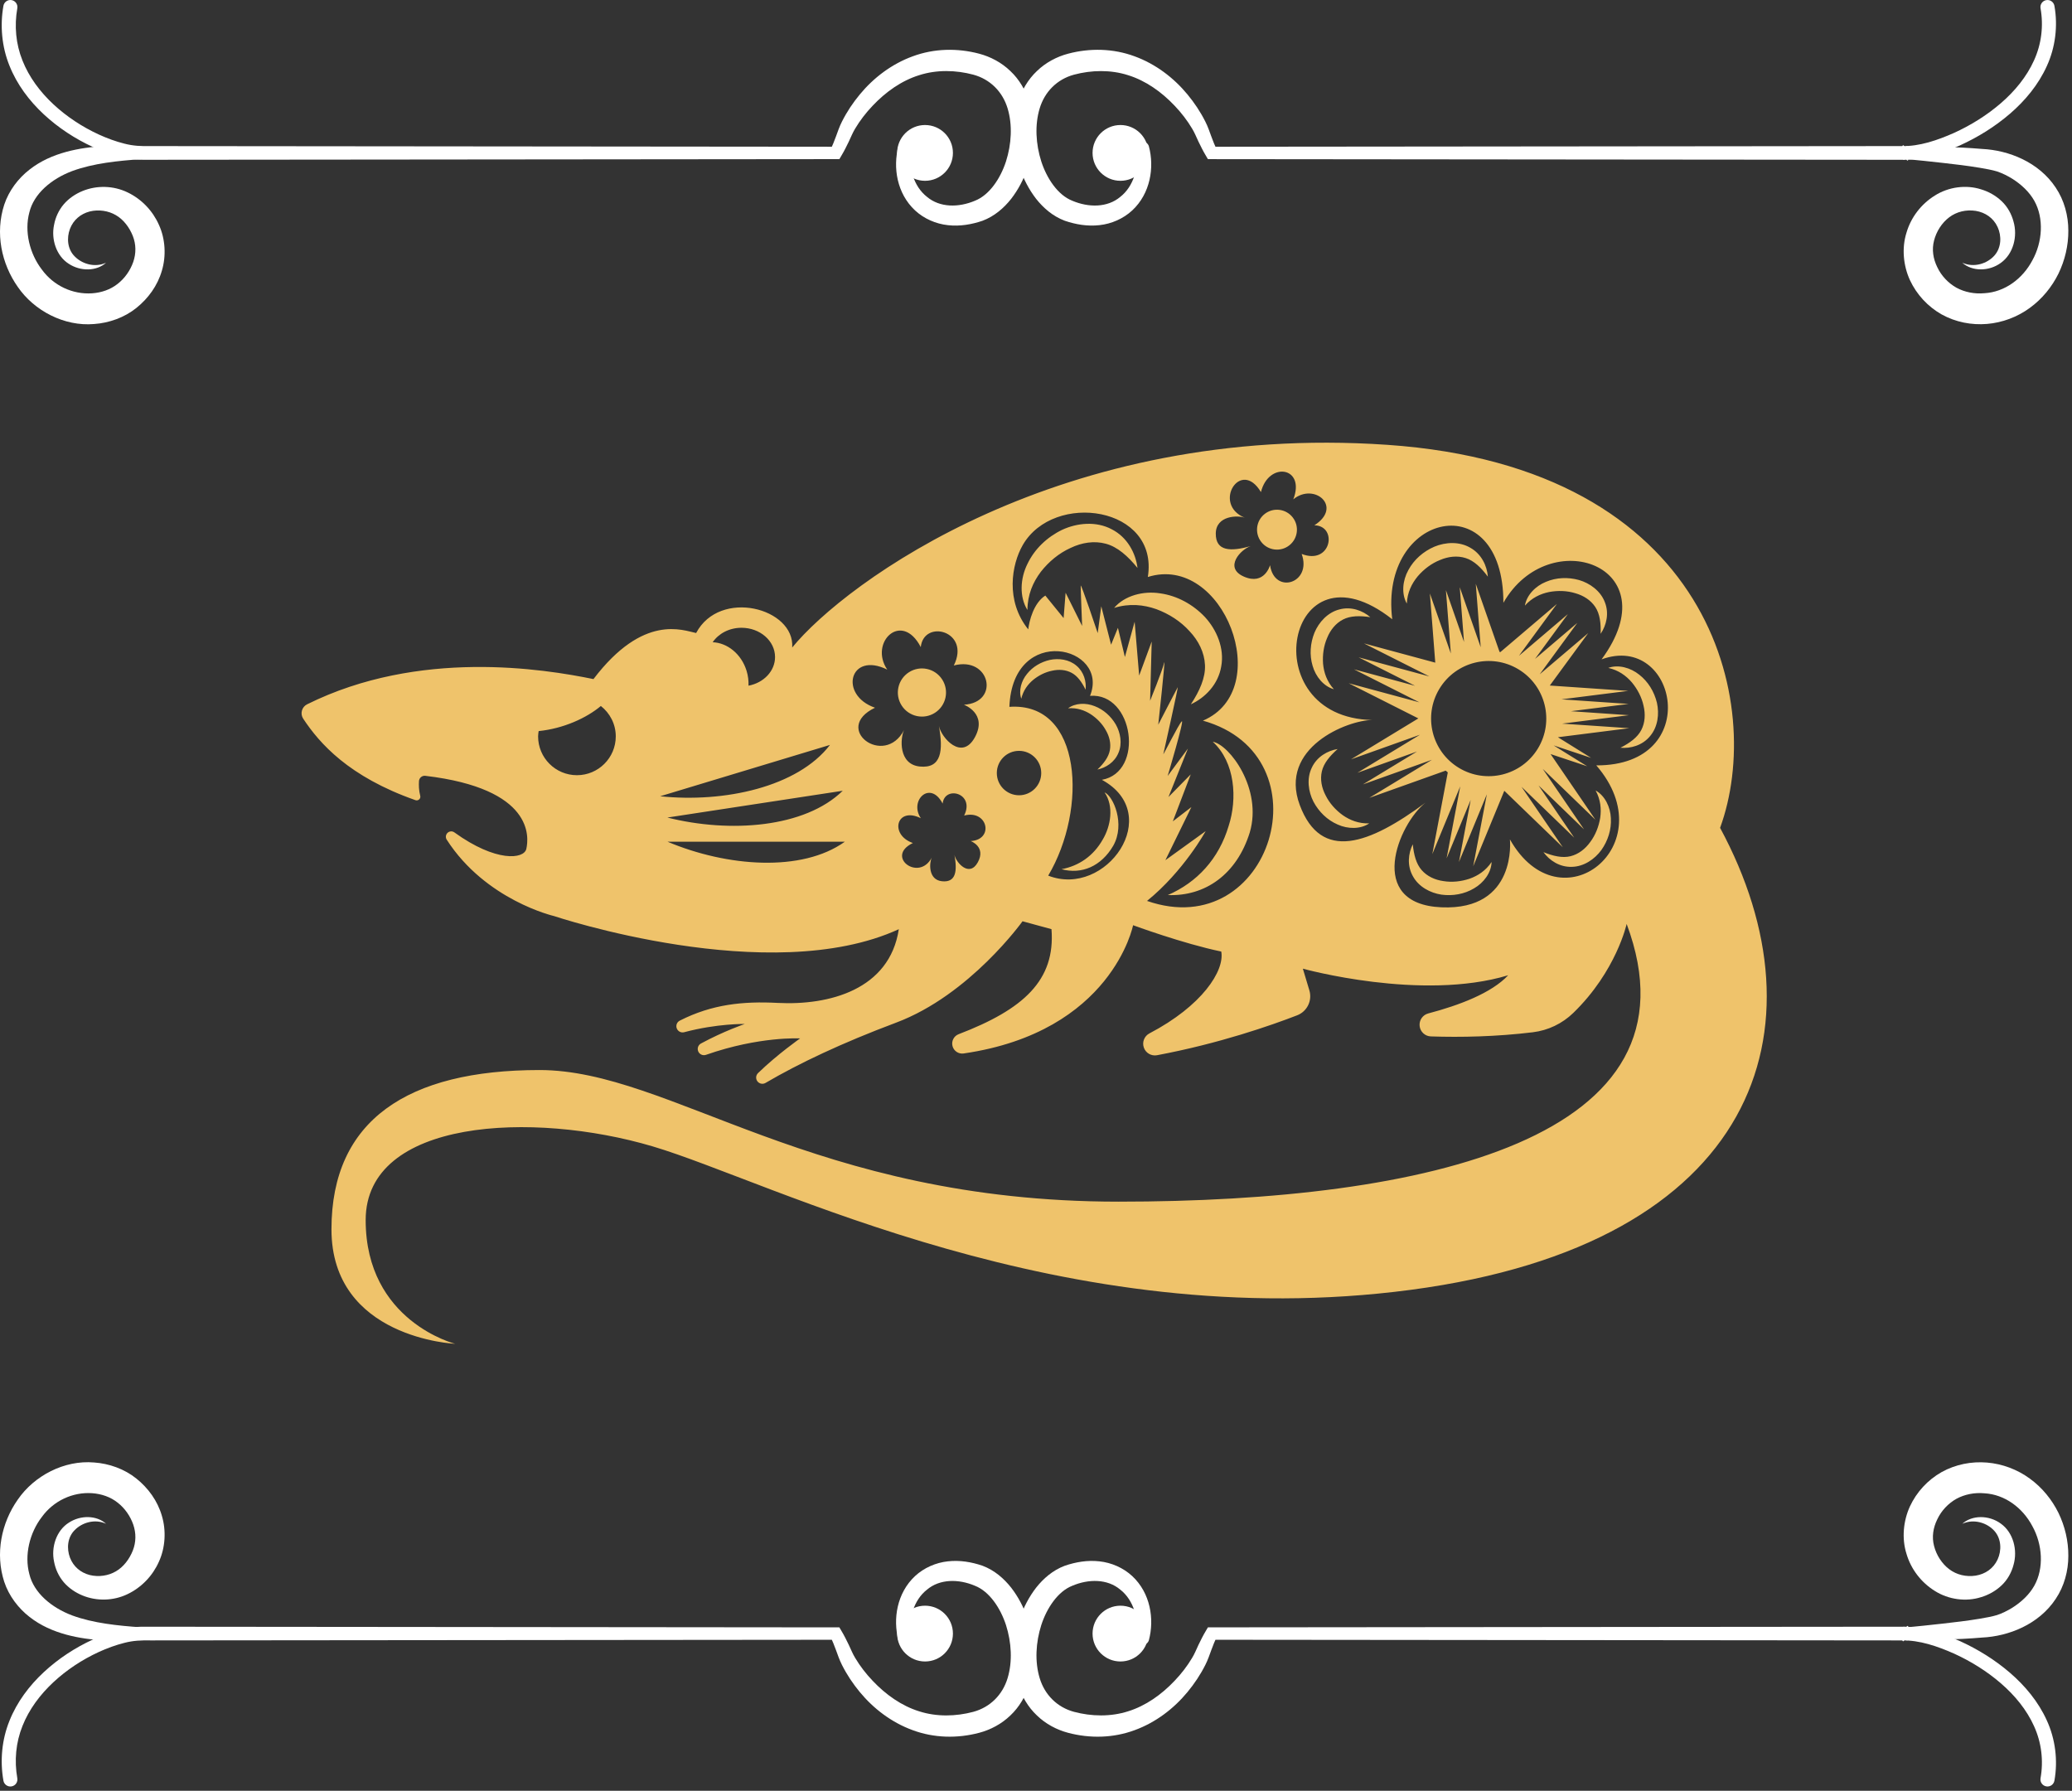
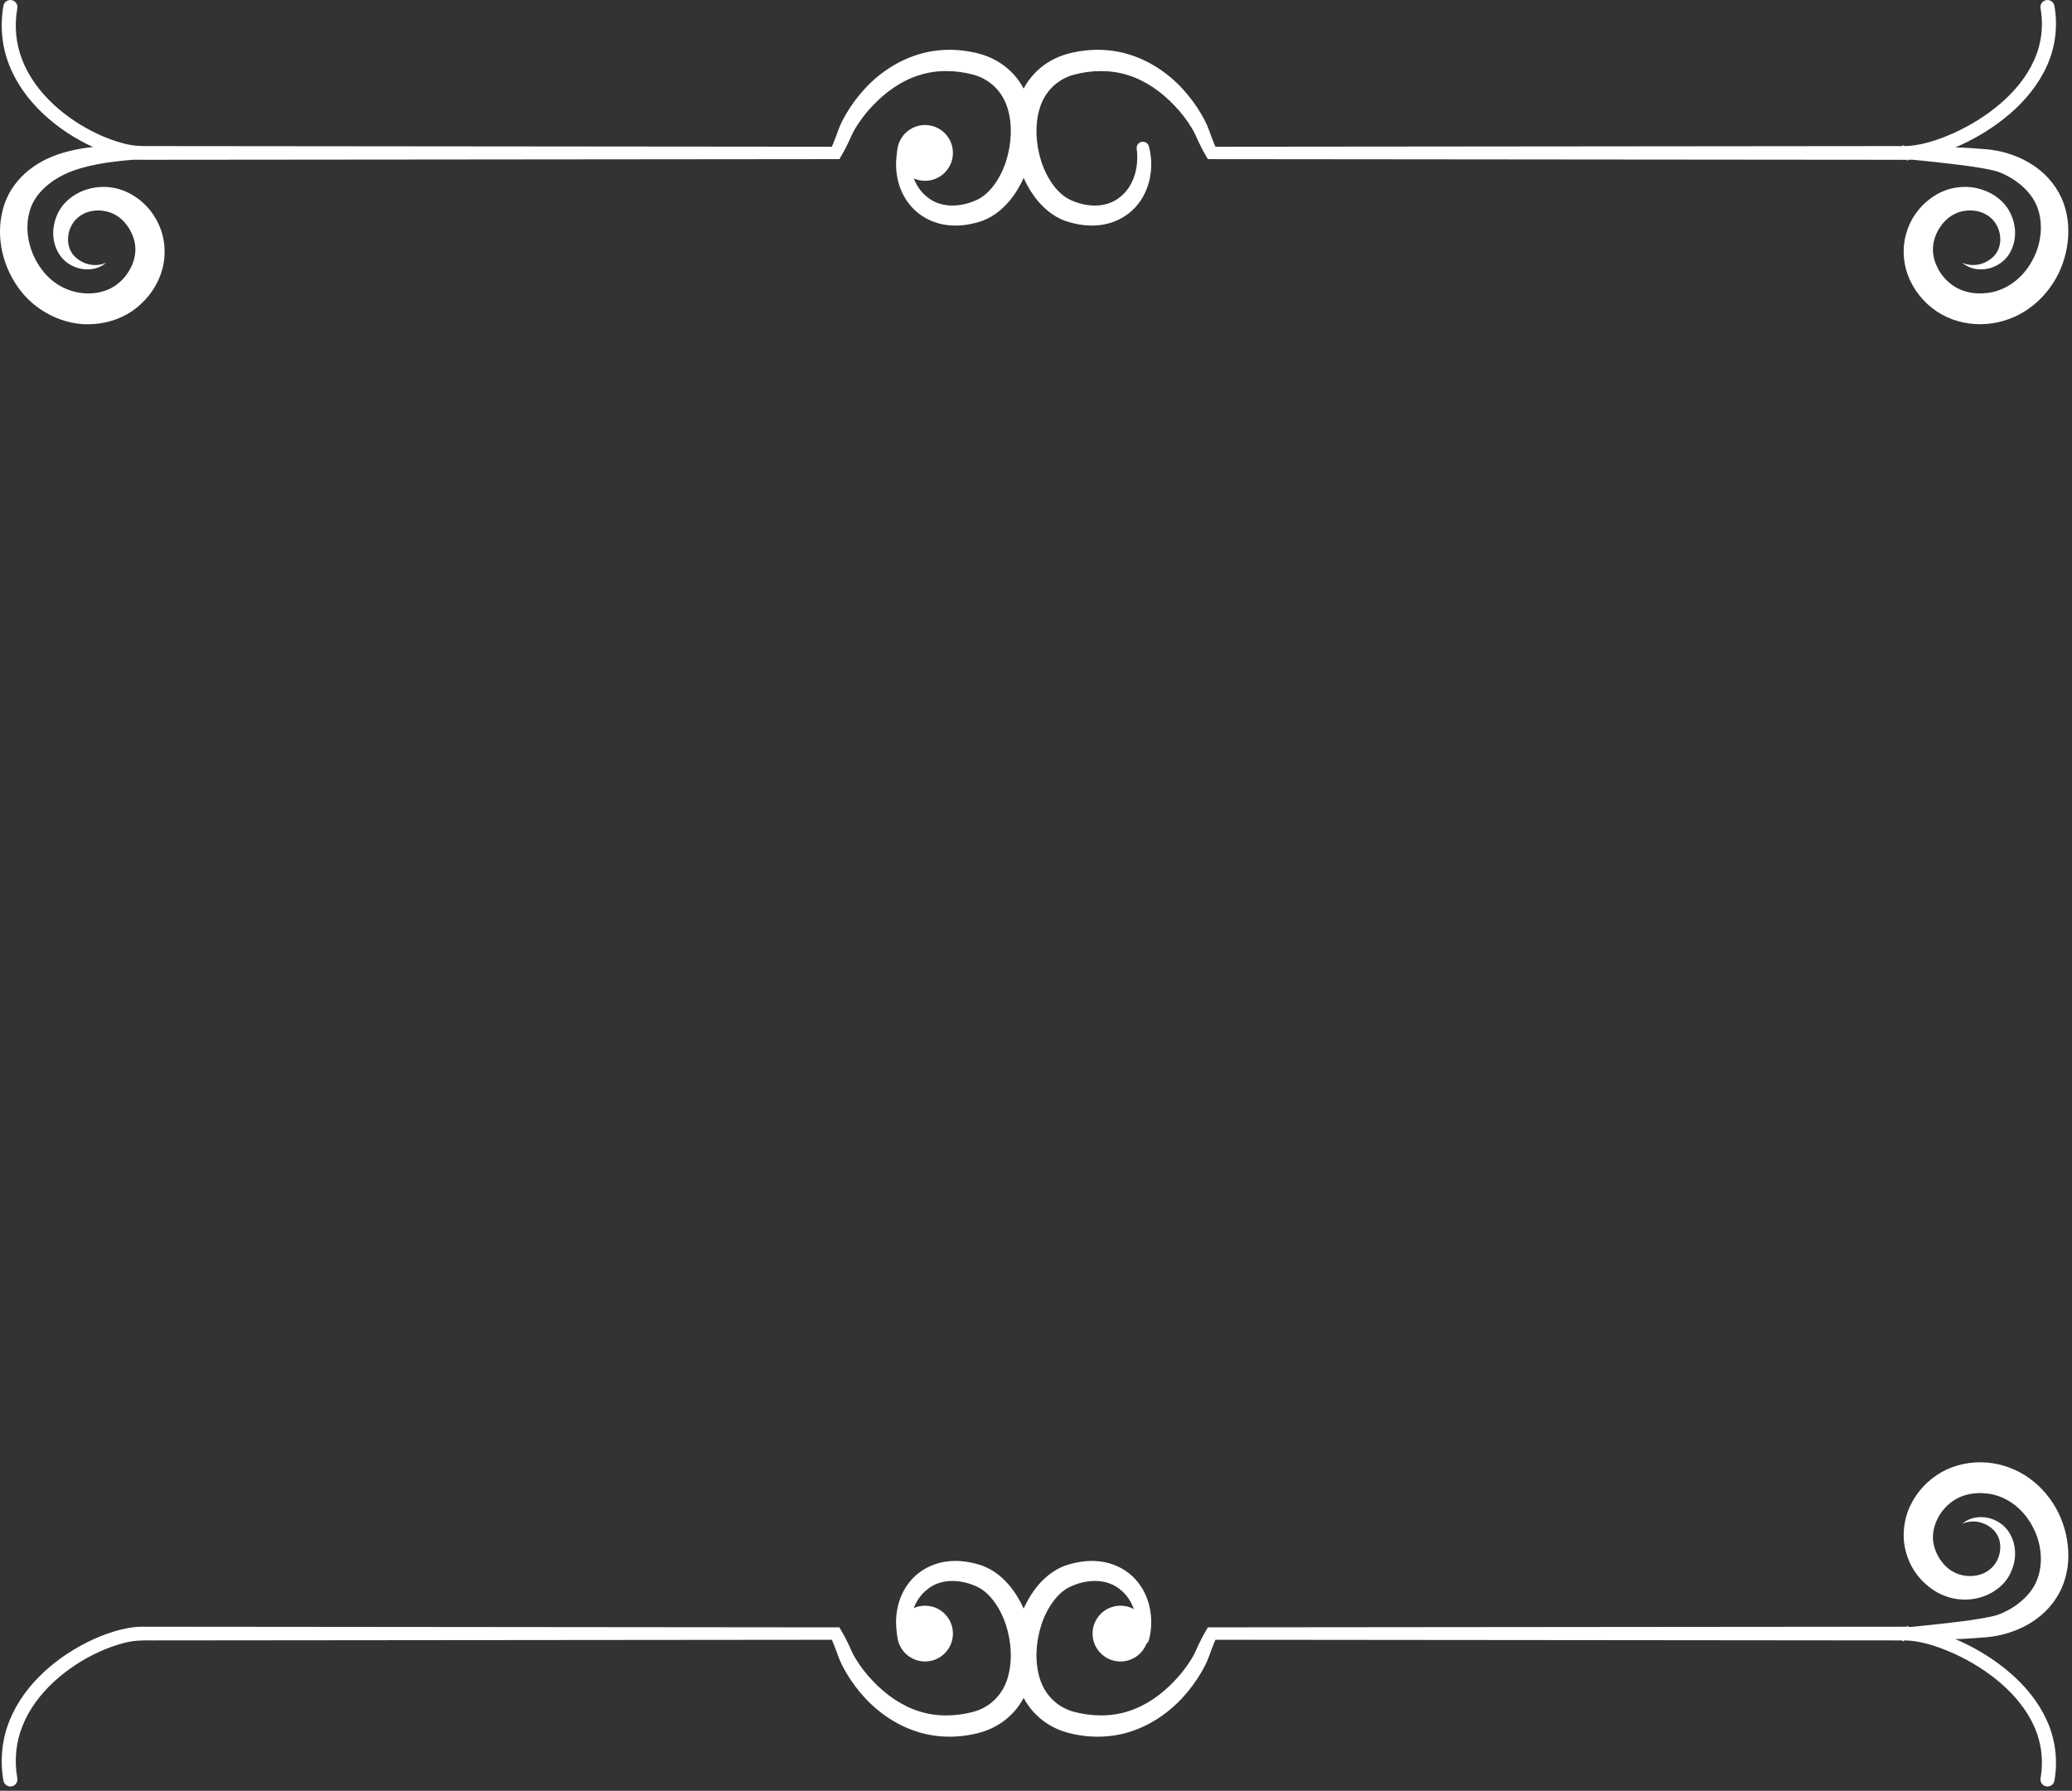
<svg xmlns="http://www.w3.org/2000/svg" width="280" height="242" viewBox="0 0 280 242" fill="none">
  <rect x="0" y="0" width="280" height="242" fill="#333333" stroke="none" />
  <path d="M128.774 20.664C128.774 22.745 127.087 24.433 125.005 24.433C122.924 24.433 121.236 22.745 121.236 20.664C121.236 18.582 122.924 16.895 125.005 16.895C127.087 16.895 128.774 18.582 128.774 20.664Z" fill="white" />
  <path d="M123.049 20.101C122.716 22.599 123.473 25.204 125.267 26.6C127.001 28.066 129.539 28.066 131.754 27.125C133.701 26.36 135.191 24.128 135.944 21.819C136.69 19.477 136.84 16.881 136.162 14.644C135.485 12.398 133.81 10.707 131.524 10.089C129.171 9.46 126.567 9.402 124.214 10.159C121.836 10.897 119.696 12.413 117.918 14.295C117.026 15.232 116.215 16.28 115.561 17.381C115.399 17.661 115.256 17.92 115.132 18.198L114.693 19.157C114.378 19.804 114.09 20.401 113.674 21.088L113.669 21.098L113.428 21.505H112.95L51.26 21.564L20.415 21.592C19.77 21.587 19.154 21.612 18.412 21.559C17.706 21.503 17.035 21.368 16.369 21.217C15.05 20.888 13.788 20.426 12.573 19.871C10.148 18.758 7.894 17.284 5.926 15.46C3.967 13.638 2.293 11.428 1.278 8.875C0.247 6.333 -0.015 3.477 0.463 0.786C0.555 0.268 1.05 -0.077 1.567 0.015C2.085 0.107 2.431 0.603 2.338 1.121C1.919 3.492 2.139 5.944 3.036 8.177C3.919 10.414 5.412 12.412 7.207 14.086C9.007 15.762 11.107 17.144 13.351 18.177C14.472 18.691 15.635 19.117 16.81 19.412C18.018 19.724 19.071 19.769 20.416 19.742L51.262 19.771L112.952 19.829L112.233 20.236C112.483 19.715 112.744 19.045 112.974 18.427L113.324 17.473C113.455 17.111 113.619 16.752 113.782 16.424C114.445 15.101 115.256 13.896 116.187 12.767C118.043 10.52 120.487 8.649 123.346 7.608C126.215 6.546 129.368 6.472 132.331 7.26C133.856 7.664 135.352 8.453 136.539 9.603C137.747 10.736 138.578 12.2 139.076 13.705C140.067 16.749 139.815 19.926 138.825 22.796C138.327 24.235 137.613 25.614 136.651 26.863C135.677 28.095 134.407 29.218 132.775 29.833C131.308 30.332 129.716 30.614 128.089 30.428C126.47 30.255 124.864 29.556 123.659 28.438C121.204 26.157 120.646 22.631 121.405 19.782C121.521 19.333 121.978 19.063 122.428 19.179C122.84 19.285 123.101 19.688 123.049 20.101Z" fill="white" />
  <path d="M19.166 21.504C15.91 21.73 12.639 22.062 9.768 23.111C6.95 24.169 4.567 26.177 3.964 28.709C3.274 31.275 4.003 34.271 5.647 36.415C7.249 38.63 9.843 39.81 12.436 39.638C13.716 39.547 14.916 39.137 15.881 38.374C16.865 37.617 17.613 36.534 18.01 35.388C18.402 34.23 18.399 33.036 17.946 31.88C17.494 30.747 16.708 29.679 15.66 29.076C14.645 28.478 13.336 28.28 12.119 28.58C10.909 28.897 9.922 29.7 9.451 30.938C8.997 32.146 9.099 33.663 10.095 34.65C11.063 35.647 12.789 36.214 14.329 35.505C13.062 36.663 10.887 36.698 9.297 35.651C7.606 34.583 6.888 32.324 7.307 30.377C7.492 29.388 7.924 28.421 8.616 27.603C9.307 26.802 10.197 26.203 11.155 25.811C13.066 25.029 15.318 25.069 17.241 25.999C19.143 26.911 20.646 28.496 21.482 30.397C22.344 32.284 22.476 34.593 21.873 36.587C21.29 38.604 20.031 40.331 18.424 41.619C16.798 42.924 14.733 43.645 12.726 43.787C8.673 44.139 4.614 41.987 2.409 38.78C0.168 35.602 -0.662 31.463 0.572 27.662C1.2 25.758 2.488 24.078 3.986 22.92C5.489 21.737 7.214 20.997 8.945 20.524C12.405 19.587 15.838 19.642 19.169 19.832V21.504H19.166Z" fill="white" />
-   <path d="M147.643 20.664C147.643 22.745 149.331 24.433 151.413 24.433C153.494 24.433 155.182 22.745 155.182 20.664C155.182 18.582 153.494 16.895 151.413 16.895C149.331 16.895 147.643 18.582 147.643 20.664Z" fill="white" />
  <path d="M155.257 19.781C156.016 22.63 155.458 26.156 153.003 28.437C151.798 29.555 150.192 30.254 148.574 30.426C146.946 30.612 145.354 30.331 143.888 29.831C142.255 29.215 140.985 28.093 140.011 26.862C139.051 25.613 138.337 24.234 137.838 22.794C136.849 19.927 136.597 16.748 137.586 13.704C138.086 12.199 138.917 10.733 140.124 9.601C141.308 8.452 142.807 7.661 144.33 7.259C147.293 6.471 150.444 6.545 153.315 7.607C156.174 8.648 158.617 10.52 160.474 12.767C161.404 13.897 162.215 15.102 162.879 16.424C163.042 16.753 163.206 17.111 163.337 17.473L163.687 18.427C163.917 19.045 164.178 19.716 164.429 20.237L163.71 19.83L225.899 19.771L256.992 19.741C259.388 19.793 261.805 18.96 264.086 17.948C266.363 16.907 268.515 15.564 270.397 13.937C272.276 12.313 273.877 10.366 274.869 8.158C275.873 5.956 276.171 3.498 275.749 1.121C275.656 0.604 276.002 0.109 276.519 0.017C277.037 -0.075 277.532 0.268 277.624 0.788C278.113 3.518 277.751 6.424 276.593 8.938C275.45 11.463 273.662 13.604 271.628 15.36C269.585 17.118 267.292 18.541 264.857 19.649C262.428 20.716 259.809 21.641 256.992 21.594L225.899 21.566L163.71 21.507H163.233L162.991 21.1L162.986 21.09C162.571 20.403 162.284 19.806 161.967 19.159L161.528 18.201C161.404 17.921 161.262 17.661 161.099 17.383C160.447 16.282 159.635 15.234 158.743 14.297C156.965 12.415 154.823 10.899 152.445 10.161C150.094 9.405 147.488 9.462 145.135 10.091C142.849 10.709 141.174 12.4 140.497 14.646C139.819 16.883 139.969 19.479 140.715 21.82C141.466 24.13 142.956 26.362 144.903 27.127C147.119 28.067 149.656 28.068 151.391 26.602C153.184 25.206 153.941 22.602 153.608 20.103C153.546 19.643 153.869 19.221 154.329 19.159C154.756 19.102 155.15 19.379 155.257 19.781Z" fill="white" />
  <path d="M257.426 21.502C256.851 22.205 256.844 18.768 257.374 19.831L257.449 19.824L257.551 19.82L257.64 19.819L257.806 19.817L258.131 19.814L258.78 19.811L260.074 19.812L262.66 19.849C264.386 19.903 266.11 19.976 267.862 20.129C271.423 20.3 275.504 21.89 277.793 25.343C278.961 27.072 279.506 29.16 279.504 31.165C279.518 33.179 279.043 35.173 278.17 36.98C277.279 38.777 275.97 40.397 274.294 41.612C272.618 42.841 270.588 43.603 268.515 43.776C266.44 43.95 264.279 43.543 262.378 42.487C260.496 41.416 258.999 39.792 258.094 37.845C257.21 35.908 256.97 33.541 257.632 31.448C258.242 29.361 259.621 27.573 261.465 26.427C263.312 25.254 265.685 24.937 267.714 25.587C268.738 25.894 269.705 26.435 270.495 27.188C271.296 27.945 271.835 28.942 272.098 29.948C272.673 31.939 272.075 34.321 270.377 35.529C268.772 36.704 266.487 36.695 265.173 35.502C266.771 36.231 268.562 35.609 269.512 34.538C270.466 33.471 270.506 31.885 269.945 30.677C269.378 29.452 268.282 28.708 266.989 28.497C265.693 28.299 264.403 28.607 263.409 29.363C262.402 30.121 261.669 31.291 261.359 32.504C261.041 33.711 261.227 34.962 261.8 36.115C262.343 37.272 263.291 38.272 264.392 38.884C265.495 39.482 266.841 39.752 268.175 39.623C270.883 39.467 273.31 37.709 274.646 35.18C276.018 32.708 276.226 29.497 274.911 27.144C274.24 25.944 273.158 24.922 271.892 24.131C271.262 23.745 270.553 23.397 269.868 23.167C269.196 22.959 268.351 22.817 267.542 22.675C265.896 22.401 264.205 22.197 262.514 22.011L259.973 21.734L258.701 21.609L258.066 21.55L257.751 21.523L257.597 21.51L257.526 21.505C257.501 21.503 257.518 21.505 257.548 21.502L257.583 21.495C258.12 22.559 258.13 19.123 257.567 19.831L257.426 21.502Z" fill="white" />
-   <path d="M160.927 95.178C162.114 93.372 162.916 91.579 162.835 89.867C162.76 88.179 161.968 86.591 160.752 85.302C159.567 83.98 157.988 82.962 156.272 82.324C154.541 81.714 152.618 81.511 150.556 82.153C151.973 80.48 154.504 79.825 156.771 80.183C159.076 80.501 161.209 81.675 162.829 83.385C164.404 85.097 165.484 87.588 165.034 90.044C164.628 92.51 162.837 94.302 160.927 95.178ZM212.862 80.162C213.983 80.474 214.964 81.099 215.577 82.023C216.2 82.958 216.356 84.237 216.301 85.652C217.078 84.514 217.477 82.9 216.873 81.381C216.294 79.848 214.847 78.813 213.383 78.384C211.895 77.972 210.299 78.032 208.896 78.634C207.502 79.197 206.301 80.422 206.07 81.842C207.012 80.783 208.16 80.247 209.338 80.004C210.518 79.782 211.75 79.82 212.862 80.162ZM153.717 76.753C153.471 74.757 152.357 72.608 150.231 71.524C148.122 70.401 145.54 70.664 143.523 71.603C141.495 72.585 139.807 74.186 138.848 76.196C137.864 78.158 137.728 80.653 138.842 82.431C138.853 80.365 139.595 78.67 140.652 77.272C141.732 75.893 143.117 74.749 144.665 74.051C146.193 73.315 147.868 73.054 149.429 73.477C151.012 73.897 152.415 75.15 153.717 76.753ZM170.91 69.449C169.736 70.363 169.522 72.057 170.438 73.234C171.351 74.41 173.046 74.621 174.22 73.705C175.396 72.792 175.608 71.097 174.692 69.923C173.778 68.747 172.086 68.536 170.91 69.449ZM146.703 93.208C146.818 92.106 146.483 90.813 145.476 89.968C144.481 89.105 143.062 88.926 141.862 89.182C140.652 89.46 139.546 90.111 138.784 91.073C138.014 92.006 137.632 93.329 138.012 94.422C138.272 93.314 138.88 92.495 139.621 91.874C140.372 91.265 141.256 90.821 142.174 90.64C143.085 90.433 144.018 90.501 144.803 90.919C145.604 91.34 146.201 92.185 146.703 93.208ZM149.266 107.079C150.556 108.958 150.103 111.638 149.017 113.455C147.757 115.683 145.779 117.028 143.448 117.461C146.15 118.195 148.808 117.092 150.443 114.283C152.092 111.344 150.443 107.581 149.266 107.079ZM122.827 90.847C121.316 91.818 120.876 93.831 121.847 95.344C122.819 96.855 124.831 97.295 126.345 96.324C127.858 95.353 128.296 93.338 127.324 91.827C126.353 90.313 124.34 89.876 122.827 90.847ZM149.427 98.668C149.922 99.511 150.15 100.463 149.981 101.378C149.813 102.309 149.16 103.173 148.3 103.995C149.435 103.76 150.618 103.017 151.14 101.745C151.685 100.482 151.414 99.009 150.778 97.895C150.118 96.776 149.117 95.882 147.92 95.425C146.746 94.954 145.305 94.992 144.338 95.716C145.525 95.626 146.534 95.972 147.388 96.514C148.231 97.069 148.953 97.812 149.427 98.668ZM163.887 100.236C166.929 103.03 167.221 107.959 166.035 111.609C164.713 116.059 161.764 119.243 157.815 120.957C162.891 121.156 167.14 118.127 168.888 112.494C170.617 106.631 166.171 100.646 163.887 100.236ZM221.511 91.169C220.339 90.226 218.687 89.769 217.334 90.258C218.717 90.565 219.743 91.31 220.527 92.222C221.293 93.146 221.859 94.241 222.102 95.378C222.373 96.51 222.305 97.671 221.795 98.655C221.282 99.654 220.239 100.411 218.975 101.049C220.347 101.175 221.95 100.74 222.986 99.474C224.044 98.224 224.245 96.456 223.908 94.969C223.545 93.466 222.717 92.102 221.511 91.169ZM216.243 110.522C216.051 111.707 215.598 112.853 214.9 113.784C214.226 114.731 213.306 115.442 212.23 115.707C211.14 115.978 209.882 115.69 208.572 115.156C209.379 116.274 210.76 117.197 212.397 117.143C214.034 117.12 215.5 116.108 216.399 114.876C217.291 113.617 217.775 112.095 217.686 110.571C217.628 109.069 216.883 107.523 215.626 106.825C216.301 108.07 216.416 109.331 216.243 110.522ZM198.58 118.75C197.441 119.13 196.216 119.258 195.067 119.071C193.915 118.913 192.858 118.426 192.126 117.594C191.381 116.753 191.054 115.506 190.918 114.095C190.301 115.327 190.124 116.979 190.929 118.405C191.71 119.845 193.283 120.674 194.792 120.9C196.322 121.107 197.895 120.831 199.202 120.046C200.506 119.299 201.53 117.924 201.567 116.486C200.781 117.664 199.714 118.351 198.58 118.75ZM220.17 98.407L210.531 99.628L215.014 102.416L209.955 100.734L214.482 103.549L209.537 101.903L215.598 110.778L208.476 103.901L214.059 112.078L207.908 106.138L212.73 113.199L205.607 106.322L211.191 114.499L203.285 106.864L199.082 117.066L200.924 107.338L197.153 116.492L198.743 108.091L195.486 115.997L197.328 106.268L193.556 115.423L195.648 104.379C195.547 104.305 195.456 104.219 195.362 104.14L185.046 107.82L193.507 102.676L184.182 106.001L191.488 101.56L183.435 104.433L191.895 99.289L182.57 102.614L191.669 97.084L182.254 92.332L191.812 94.913L182.973 90.452L191.229 92.68L183.595 88.828L193.155 91.408L184.316 86.947L193.955 89.549L193.227 80.2L196.06 88.313L195.394 79.746L197.84 86.753L197.264 79.353L200.096 87.466L199.43 78.898L202.642 88.1C202.679 88.106 202.717 88.115 202.753 88.121L210.392 81.618L205.263 88.621L211.872 82.992L207.441 89.039L213.148 84.179L208.072 91.122L214.627 85.553L209.434 92.642L220.029 93.365L211.005 94.507L220.079 95.126L212.286 96.112L220.123 96.648L211.099 97.79L220.17 98.407ZM205.193 90.446C201.513 88.226 196.73 89.41 194.51 93.09C192.29 96.77 193.475 101.553 197.155 103.773C200.834 105.993 205.618 104.808 207.838 101.128C210.057 97.447 208.875 92.665 205.193 90.446ZM190.645 174.306C143.687 180.532 104.377 159.721 88.192 154.918C72.006 150.116 49.415 151.183 49.415 164.88C49.415 178.577 61.511 181.599 61.511 181.599C61.511 181.599 44.792 180.888 44.792 166.124C44.792 151.36 55.108 144.603 72.896 144.603C90.683 144.603 109.715 162.389 151.16 162.389C192.604 162.389 230.667 153.851 219.818 124.859C219.818 124.859 218.433 131.235 212.602 136.889C211.116 138.33 209.201 139.247 207.148 139.497C202.194 140.099 197.402 140.193 193.36 140.058C192.576 140.033 191.93 139.435 191.842 138.656C191.755 137.877 192.252 137.151 193.01 136.953C197.219 135.845 201.571 134.189 203.81 131.794C192.07 135.352 176.062 130.904 176.062 130.904L176.942 133.837C177.356 135.22 176.638 136.686 175.29 137.207C171.8 138.558 164.775 141.021 156.353 142.601C155.584 142.744 154.827 142.304 154.571 141.565C154.314 140.827 154.637 140.012 155.33 139.649C162.432 135.935 165.51 131.196 165.036 128.59C159.877 127.523 153.119 125.032 153.119 125.032C153.119 125.032 150.291 139.442 130.223 142.364C129.54 142.464 128.893 142.033 128.718 141.367C128.543 140.699 128.9 140.007 129.542 139.76C138.319 136.398 142.635 132.479 142.093 125.566L138.18 124.498C138.18 124.498 131.066 134.46 121.105 138.195C113.732 140.959 107.918 143.725 103.449 146.344C103.082 146.56 102.612 146.466 102.354 146.129C102.095 145.789 102.132 145.311 102.437 145.015C105.049 142.479 108.121 140.33 108.121 140.33C108.121 140.33 102.64 140.014 95.408 142.547C94.994 142.692 94.537 142.494 94.36 142.095C94.183 141.693 94.341 141.224 94.727 141.015C97.826 139.337 100.65 138.377 100.65 138.377C100.65 138.377 96.926 138.3 92.458 139.491C92.042 139.602 91.609 139.38 91.455 138.976C91.302 138.573 91.477 138.12 91.861 137.926C96.258 135.696 100.437 135.292 105.096 135.531C112.033 135.888 120.215 133.753 121.461 125.57C104.029 133.574 74.86 123.792 74.86 123.792C74.86 123.792 65.631 121.662 60.367 113.47C60.179 113.175 60.226 112.789 60.478 112.55C60.732 112.311 61.121 112.283 61.402 112.488C67.035 116.558 70.817 116.106 71.125 114.718C71.475 113.145 72.168 106.582 57.475 104.842C57.266 104.817 57.054 104.881 56.894 105.015C56.732 105.15 56.632 105.346 56.619 105.555C56.585 106.083 56.596 106.808 56.788 107.545C56.835 107.722 56.779 107.91 56.645 108.031C56.51 108.155 56.318 108.193 56.147 108.134C47.106 104.956 43.181 100.452 40.976 97.126C40.762 96.804 40.698 96.407 40.799 96.034C40.899 95.662 41.155 95.351 41.501 95.178C56.645 87.664 73.458 90.39 80.198 91.771C86.958 82.877 92.294 85.191 94.072 85.545C97.274 79.498 107.412 82.166 107.056 87.502C114.17 78.787 143.341 57.087 187.454 60.111C231.555 63.138 238.492 95.331 232.445 111.873C247.03 138.91 237.602 168.079 190.645 174.306ZM96.307 86.791C98.285 86.864 100.183 88.367 100.887 90.648C101.096 91.327 101.175 92.006 101.15 92.661C103.197 92.279 104.736 90.695 104.736 88.794C104.736 86.608 102.706 84.836 100.2 84.836C98.535 84.836 97.097 85.626 96.307 86.791ZM83.212 99.511C83.212 97.839 82.416 96.367 81.197 95.406C79.274 97.024 76.145 98.46 72.79 98.798C72.757 99.032 72.717 99.267 72.717 99.513C72.717 102.411 75.067 104.759 77.963 104.759C80.862 104.759 83.212 102.409 83.212 99.511ZM89.214 107.604C97.876 108.514 107.792 106.354 112.159 100.667L89.214 107.604ZM90.187 110.482C98.633 112.607 108.757 111.873 113.884 106.862L90.187 110.482ZM114.17 113.745H90.2C98.224 117.13 108.341 117.92 114.17 113.745ZM130.291 110.211C131.796 107.175 127.651 106.102 127.384 108.595C125.709 105.367 122.819 108.187 124.437 110.573C121.122 108.938 120.157 112.815 123.363 113.924C119.553 115.749 124.191 119.224 125.92 115.877C125.578 116.578 125.399 118.902 127.305 119.092C129.211 119.284 129.371 117.681 128.979 115.525C129.198 116.573 130.994 118.618 132.14 116.524C133.286 114.428 131.177 113.66 131.177 113.66C134.372 113.476 133.489 109.372 130.291 110.211ZM128.895 89.931C131.209 85.267 124.838 83.615 124.428 87.447C121.852 82.486 117.41 86.819 119.897 90.488C114.8 87.974 113.316 93.931 118.245 95.641C112.388 98.445 119.519 103.788 122.176 98.644C121.651 99.722 121.376 103.293 124.306 103.587C127.237 103.88 127.482 101.417 126.878 98.104C127.218 99.716 129.978 102.859 131.738 99.639C133.499 96.418 130.259 95.235 130.259 95.235C135.168 94.954 133.813 88.642 128.895 89.931ZM140.707 104.469C140.707 102.81 139.363 101.468 137.706 101.468C136.048 101.468 134.705 102.813 134.705 104.469C134.705 106.127 136.05 107.47 137.706 107.47C139.365 107.472 140.707 106.127 140.707 104.469ZM148.904 105.382C154.692 104.354 153.202 93.573 147.301 94.034C150.018 87.334 136.846 84.17 136.404 95.521C146.278 94.83 146.976 109.357 141.651 118.332C149.488 121.389 157.422 110.027 148.904 105.382ZM162.558 97.387C172.374 93.216 165.36 74.76 155.113 77.972C156.645 68.422 142.385 66.352 138.199 73.677C136.707 76.286 135.834 81.178 138.951 85.052C139.085 83.899 139.689 81.481 141.26 80.484L143.732 83.528L144.001 80.102L146.233 84.587C146.233 84.587 146.031 79.56 146.041 79.148C146.052 78.736 148.34 85.558 148.34 85.558L148.82 81.929L150.146 87.124L151.072 84.843L152.013 88.789L153.33 84.021L153.941 91.297L155.636 86.695L155.42 94.7C155.42 94.7 157.087 90.591 157.318 89.564C157.548 88.537 156.521 97.935 156.521 97.935C156.521 97.935 159.017 93.099 159.149 92.879C159.281 92.659 157.262 101.671 157.209 101.908C157.155 102.144 159.271 97.888 159.693 97.485C160.116 97.082 157.791 104.862 157.791 104.862L160.53 101.158L157.9 107.709L160.91 104.648L158.491 110.996L160.999 109.066L157.482 116.247L162.927 112.319C162.927 112.319 159.975 117.717 155.004 121.749C171.795 127.585 179.507 102.136 162.558 97.387ZM175.902 74.86C179.923 76.42 180.811 71.041 177.618 70.988C181.518 68.491 177.612 65.15 174.771 67.477C176.466 63.084 171.439 62.305 170.397 66.499C167.646 61.876 163.77 68.158 168.214 69.966C167.285 69.611 164.319 69.652 164.295 72.092C164.272 74.531 166.323 74.55 169.01 73.803C167.706 74.203 165.317 76.715 168.105 77.927C170.895 79.139 171.627 76.377 171.627 76.377C172.224 80.409 177.33 78.822 175.902 74.86ZM216.431 89.105C225.731 76.472 209.319 70.655 203.161 81.462C203.18 65.513 186.339 69.157 188.141 83.684C173.821 72.407 169.2 96.981 185.449 97.301C182.083 97.312 172.752 101.043 175.642 108.787C178.532 116.531 185.04 114.095 192.632 108.473C188.995 111.32 184.493 122.165 194.785 122.612C205.078 123.058 204.043 113.434 204.043 113.434C210.836 125.45 225.048 114.221 215.716 103.432C230.32 103.483 226.591 85.391 216.431 89.105ZM191.584 77.882C192.41 76.918 193.449 76.134 194.593 75.68C195.725 75.195 196.948 75.061 198.064 75.417C199.197 75.773 200.173 76.725 201.063 77.929C200.95 76.476 200.211 74.883 198.706 74.03C197.214 73.148 195.336 73.255 193.846 73.872C192.346 74.516 191.072 75.622 190.314 77.048C189.537 78.437 189.358 80.241 190.109 81.564C190.181 80.066 190.773 78.862 191.584 77.882ZM181.494 83.718C182.491 83.201 183.78 83.191 185.18 83.404C184.137 82.505 182.579 81.929 180.999 82.358C179.411 82.762 178.222 84.085 177.633 85.492C177.057 86.924 176.939 88.516 177.379 89.976C177.785 91.425 178.867 92.755 180.252 93.141C179.304 92.089 178.901 90.887 178.792 89.688C178.705 88.49 178.88 87.272 179.343 86.204C179.778 85.129 180.508 84.224 181.494 83.718ZM179.142 107.493C178.6 106.465 178.378 105.323 178.628 104.243C178.878 103.148 179.699 102.155 180.764 101.222C179.405 101.44 177.958 102.26 177.27 103.743C176.555 105.216 176.799 106.979 177.494 108.336C178.218 109.7 179.358 110.817 180.76 111.423C182.128 112.048 183.842 112.078 185.031 111.269C183.616 111.314 182.436 110.849 181.449 110.159C180.476 109.457 179.659 108.537 179.142 107.493Z" fill="#EFC36B" />
  <path d="M128.774 220.76C128.774 218.679 127.087 216.991 125.005 216.991C122.924 216.991 121.236 218.679 121.236 220.76C121.236 222.842 122.924 224.529 125.005 224.529C127.087 224.529 128.774 222.842 128.774 220.76Z" fill="white" />
  <path d="M123.049 221.323C122.716 218.824 123.473 216.22 125.267 214.824C127.001 213.358 129.539 213.358 131.754 214.299C133.701 215.064 135.191 217.296 135.944 219.605C136.69 221.947 136.84 224.543 136.162 226.78C135.485 229.026 133.81 230.717 131.524 231.335C129.171 231.964 126.567 232.022 124.214 231.265C121.836 230.527 119.696 229.011 117.918 227.128C117.026 226.192 116.215 225.144 115.561 224.043C115.399 223.763 115.256 223.504 115.132 223.225L114.693 222.267C114.378 221.62 114.09 221.023 113.674 220.336L113.669 220.326L113.428 219.919H112.95L51.26 219.86L20.415 219.832C19.77 219.837 19.154 219.811 18.412 219.865C17.706 219.92 17.035 220.056 16.369 220.207C15.05 220.535 13.788 220.998 12.573 221.553C10.148 222.666 7.894 224.14 5.926 225.964C3.967 227.785 2.293 229.996 1.278 232.548C0.247 235.091 -0.015 237.947 0.463 240.638C0.555 241.156 1.05 241.501 1.567 241.409C2.085 241.317 2.431 240.821 2.338 240.303C1.919 237.931 2.139 235.48 3.036 233.247C3.919 231.01 5.412 229.012 7.207 227.338C9.007 225.662 11.107 224.279 13.351 223.247C14.472 222.733 15.635 222.307 16.81 222.012C18.018 221.7 19.071 221.655 20.416 221.682L51.262 221.653L112.952 221.595L112.233 221.187C112.483 221.709 112.744 222.379 112.974 222.997L113.324 223.951C113.455 224.313 113.619 224.672 113.782 225C114.445 226.322 115.256 227.527 116.187 228.657C118.043 230.904 120.487 232.775 123.346 233.815C126.215 234.878 129.368 234.952 132.331 234.164C133.856 233.76 135.352 232.971 136.539 231.821C137.747 230.688 138.578 229.223 139.076 227.718C140.067 224.675 139.815 221.497 138.825 218.628C138.327 217.189 137.613 215.809 136.651 214.561C135.677 213.329 134.407 212.206 132.775 211.591C131.308 211.092 129.716 210.81 128.089 210.996C126.47 211.169 124.864 211.868 123.659 212.985C121.204 215.266 120.646 218.793 121.405 221.642C121.521 222.091 121.978 222.361 122.428 222.245C122.84 222.139 123.101 221.735 123.049 221.323Z" fill="white" />
-   <path d="M19.166 219.92C15.91 219.693 12.639 219.362 9.768 218.312C6.95 217.255 4.567 215.247 3.964 212.715C3.274 210.149 4.003 207.152 5.647 205.009C7.249 202.793 9.843 201.614 12.436 201.786C13.716 201.877 14.916 202.287 15.881 203.05C16.865 203.807 17.613 204.89 18.01 206.036C18.402 207.194 18.399 208.388 17.946 209.544C17.494 210.677 16.708 211.744 15.66 212.348C14.645 212.946 13.336 213.144 12.119 212.844C10.909 212.527 9.922 211.724 9.451 210.486C8.997 209.278 9.099 207.761 10.095 206.774C11.063 205.777 12.789 205.21 14.329 205.919C13.062 204.761 10.887 204.726 9.297 205.773C7.606 206.841 6.888 209.1 7.307 211.047C7.492 212.036 7.924 213.003 8.616 213.821C9.307 214.622 10.197 215.22 11.155 215.612C13.066 216.395 15.318 216.355 17.241 215.425C19.143 214.513 20.646 212.928 21.482 211.027C22.344 209.14 22.476 206.831 21.873 204.836C21.29 202.82 20.031 201.092 18.424 199.805C16.798 198.5 14.733 197.779 12.726 197.637C8.673 197.285 4.614 199.437 2.409 202.644C0.168 205.822 -0.662 209.961 0.572 213.762C1.2 215.666 2.488 217.345 3.986 218.503C5.489 219.687 7.214 220.427 8.945 220.9C12.405 221.837 15.838 221.782 19.169 221.592V219.92H19.166Z" fill="white" />
  <path d="M147.643 220.76C147.643 218.679 149.331 216.991 151.413 216.991C153.494 216.991 155.182 218.679 155.182 220.76C155.182 222.842 153.494 224.529 151.413 224.529C149.331 224.529 147.643 222.842 147.643 220.76Z" fill="white" />
  <path d="M155.257 221.643C156.016 218.794 155.458 215.268 153.003 212.987C151.798 211.869 150.192 211.17 148.574 210.997C146.946 210.811 145.354 211.093 143.888 211.592C142.255 212.209 140.985 213.33 140.011 214.562C139.051 215.811 138.337 217.19 137.838 218.63C136.849 221.497 136.597 224.676 137.586 227.72C138.086 229.225 138.917 230.691 140.124 231.822C141.308 232.972 142.807 233.763 144.33 234.165C147.293 234.953 150.444 234.879 153.315 233.817C156.174 232.776 158.617 230.904 160.474 228.657C161.404 227.527 162.215 226.322 162.879 225C163.042 224.671 163.206 224.313 163.337 223.951L163.687 222.997C163.917 222.379 164.178 221.708 164.429 221.187L163.71 221.594L225.899 221.653L256.992 221.683C259.388 221.631 261.805 222.464 264.086 223.476C266.363 224.517 268.515 225.859 270.397 227.487C272.276 229.111 273.877 231.058 274.869 233.265C275.873 235.467 276.171 237.926 275.749 240.302C275.656 240.82 276.002 241.315 276.519 241.407C277.037 241.499 277.532 241.156 277.624 240.636C278.113 237.906 277.751 235 276.593 232.486C275.45 229.96 273.662 227.82 271.628 226.064C269.585 224.306 267.292 222.883 264.857 221.775C262.428 220.708 259.809 219.783 256.992 219.83L225.899 219.858L163.71 219.917H163.233L162.991 220.324L162.986 220.334C162.571 221.021 162.284 221.618 161.967 222.265L161.528 223.223C161.404 223.503 161.262 223.763 161.099 224.041C160.447 225.142 159.635 226.19 158.743 227.126C156.965 229.008 154.823 230.525 152.445 231.263C150.094 232.018 147.488 231.961 145.135 231.333C142.849 230.715 141.174 229.024 140.497 226.778C139.819 224.541 139.969 221.945 140.715 219.603C141.466 217.294 142.956 215.062 144.903 214.297C147.119 213.357 149.656 213.355 151.391 214.822C153.184 216.218 153.941 218.822 153.608 221.321C153.546 221.78 153.869 222.203 154.329 222.265C154.756 222.322 155.15 222.045 155.257 221.643Z" fill="white" />
  <path d="M257.426 219.922C256.851 219.218 256.844 222.656 257.374 221.593L257.449 221.6L257.551 221.603L257.64 221.605L257.806 221.607L258.131 221.61L258.78 221.613L260.074 221.612L262.66 221.575C264.386 221.521 266.11 221.447 267.862 221.295C271.423 221.124 275.504 219.534 277.793 216.081C278.961 214.352 279.506 212.263 279.504 210.259C279.518 208.245 279.043 206.25 278.17 204.444C277.279 202.647 275.97 201.026 274.294 199.811C272.618 198.583 270.588 197.82 268.515 197.648C266.44 197.473 264.279 197.881 262.378 198.937C260.496 200.007 258.999 201.631 258.094 203.579C257.21 205.516 256.97 207.883 257.632 209.976C258.242 212.062 259.621 213.851 261.465 214.997C263.312 216.17 265.685 216.487 267.714 215.836C268.738 215.53 269.705 214.988 270.495 214.236C271.296 213.478 271.835 212.481 272.098 211.476C272.673 209.485 272.075 207.103 270.377 205.895C268.772 204.72 266.487 204.729 265.173 205.922C266.771 205.193 268.562 205.815 269.512 206.885C270.466 207.953 270.506 209.538 269.945 210.747C269.378 211.972 268.282 212.716 266.989 212.927C265.693 213.125 264.403 212.816 263.409 212.061C262.402 211.303 261.669 210.133 261.359 208.92C261.041 207.713 261.227 206.461 261.8 205.308C262.343 204.152 263.291 203.151 264.392 202.54C265.495 201.941 266.841 201.672 268.175 201.801C270.883 201.957 273.31 203.715 274.646 206.244C276.018 208.716 276.226 211.927 274.911 214.28C274.24 215.48 273.158 216.502 271.892 217.293C271.262 217.678 270.553 218.027 269.868 218.256C269.196 218.464 268.351 218.607 267.542 218.749C265.896 219.022 264.205 219.227 262.514 219.413L259.973 219.689L258.701 219.815L258.066 219.874L257.751 219.901L257.597 219.914L257.526 219.919C257.501 219.921 257.518 219.919 257.548 219.922L257.583 219.929C258.12 218.865 258.13 222.301 257.567 221.593L257.426 219.922Z" fill="white" />
</svg>